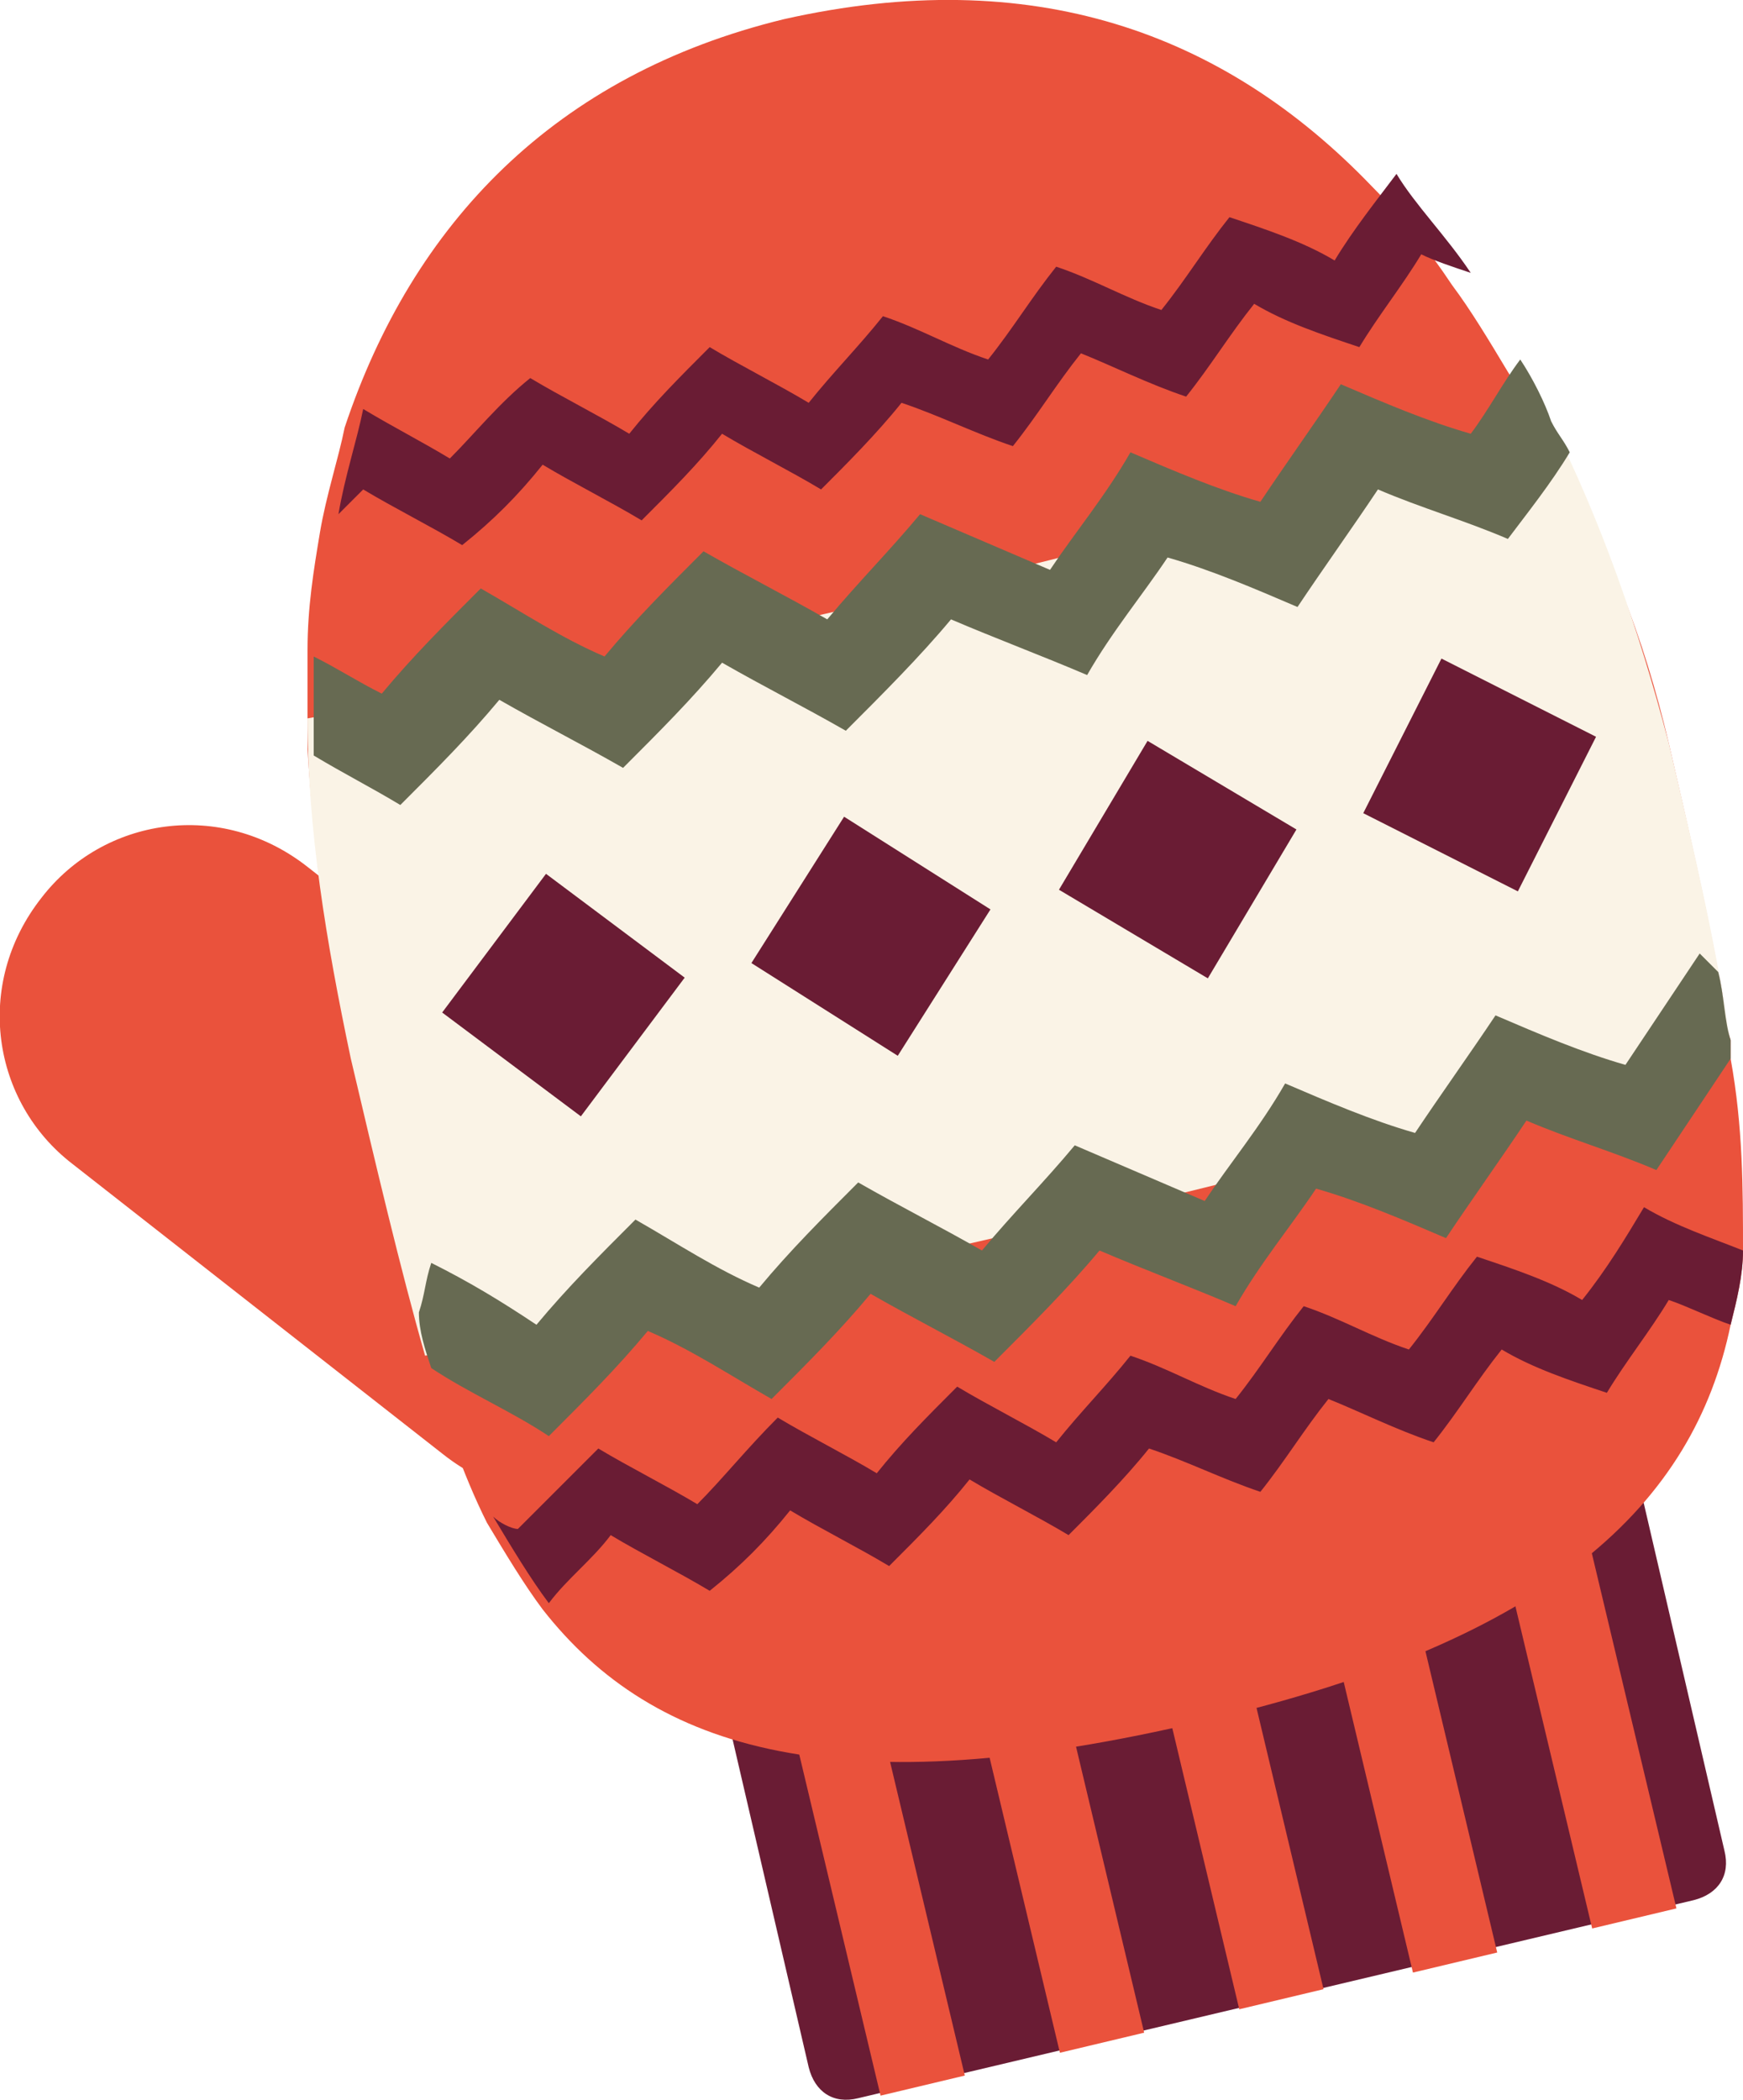
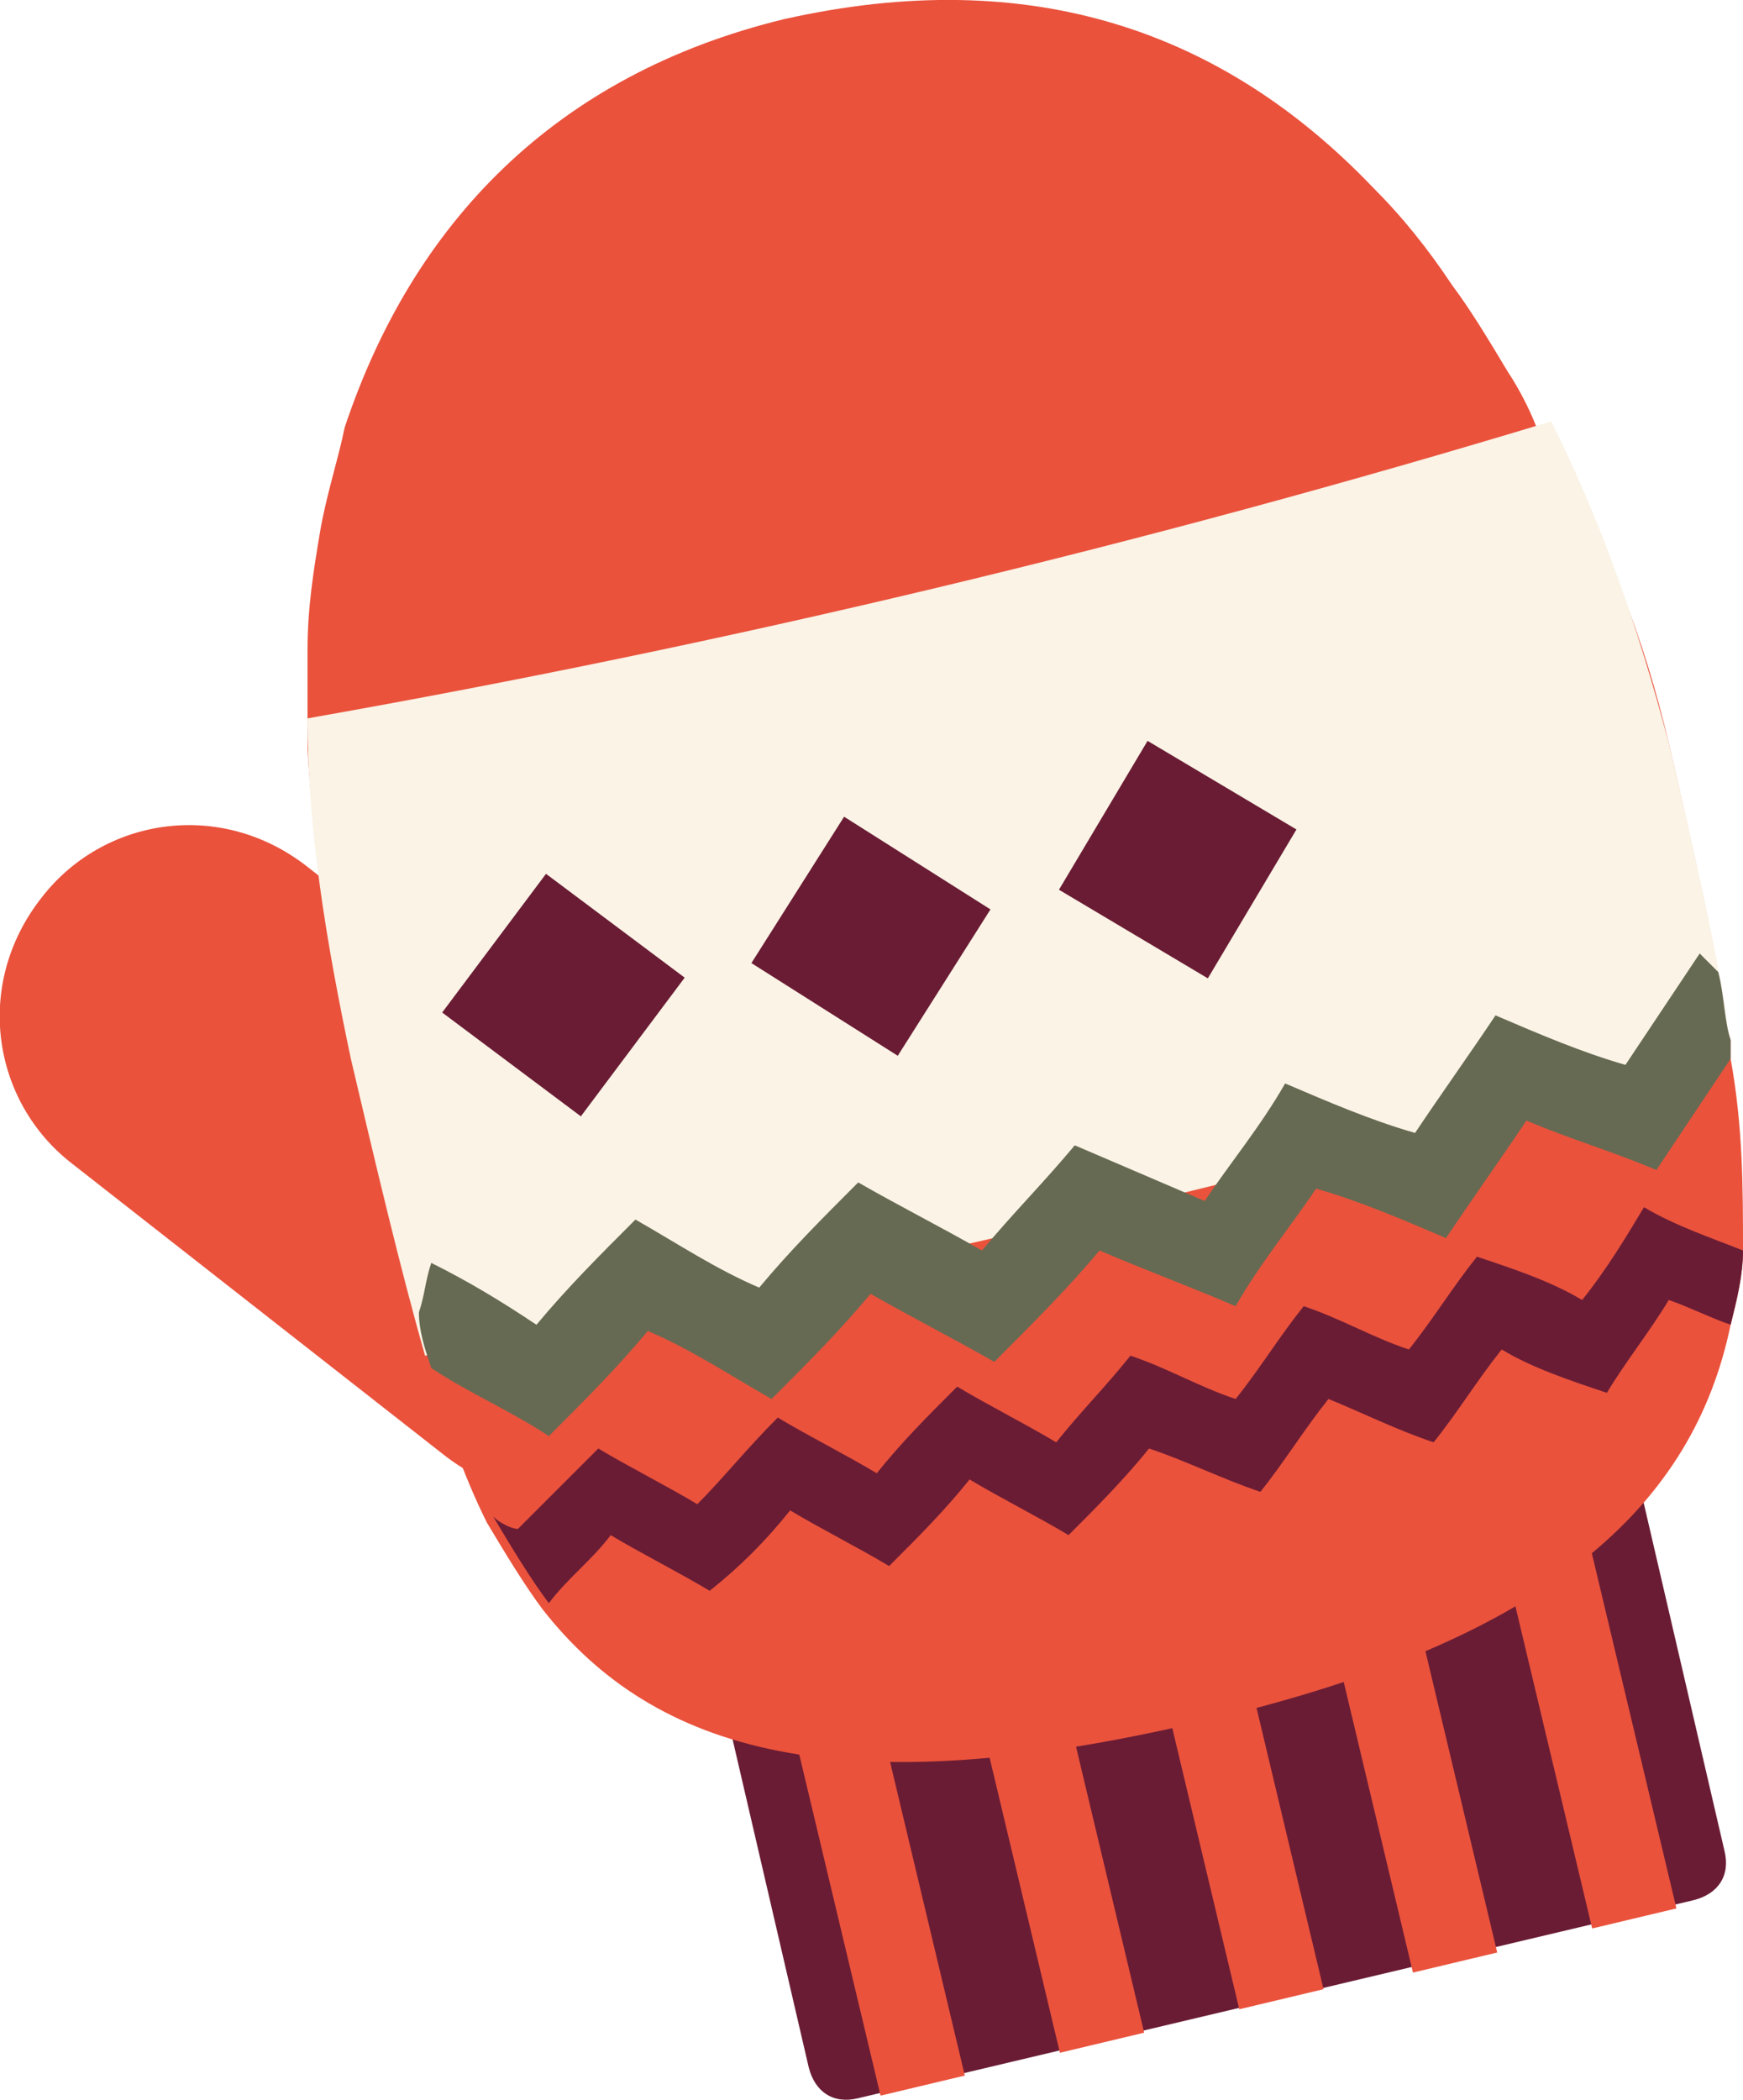
<svg xmlns="http://www.w3.org/2000/svg" id="Laag_2" data-name="Laag 2" width="28.17" height="33.94" viewBox="0 0 28.17 33.94">
  <defs>
    <style>
      .cls-1 {
        fill: #faf3e6;
      }

      .cls-1, .cls-2, .cls-3, .cls-4 {
        stroke-width: 0px;
      }

      .cls-2 {
        fill: #ea523c;
      }

      .cls-3 {
        fill: #6a1c34;
      }

      .cls-4 {
        fill: #676a52;
      }
    </style>
  </defs>
  <g id="Laag_1-2" data-name="Laag 1">
    <g>
      <g>
        <path class="cls-2" d="m10.97,18.71c1.3,1,1.6,2.9.5,4.3h0c-1,1.3-2.9,1.6-4.3.5l-6-4.7c-1.3-1-1.6-2.9-.5-4.3h0c1-1.3,2.9-1.6,4.3-.5l6,4.7Z" />
        <g>
          <path class="cls-3" d="m26.57,24.31l1.3,5.6c.1.4-.1.7-.5.8l-13.5,3.2c-.4.1-.7-.1-.8-.5l-1.3-5.6c-.1-.4.1-.7.5-.8l13.5-3.2c.3-.1.7.1.8.5Z" />
          <rect class="cls-2" x="13.38" y="26.61" width="1.4" height="7.2" transform="translate(-6.62 4.08) rotate(-13.4)" />
          <rect class="cls-2" x="16.28" y="25.91" width="1.4" height="7.2" transform="translate(-6.38 4.74) rotate(-13.4)" />
          <rect class="cls-2" x="19.18" y="25.21" width="1.4" height="7.2" transform="translate(-6.14 5.39) rotate(-13.4)" />
          <rect class="cls-2" x="21.98" y="24.62" width="1.4" height="7.2" transform="translate(-5.92 6.02) rotate(-13.4)" />
          <rect class="cls-2" x="24.88" y="23.91" width="1.4" height="7.2" transform="translate(-5.68 6.67) rotate(-13.4)" />
        </g>
        <path class="cls-2" d="m26.97,12.01c.3,1.3.6,2.6.8,3.7h0c.1.4.1.8.2,1.1v.3h0c.2,1.1.2,2.1.2,3.1h0c0,.4-.1.8-.2,1.2-.6,2.9-2.9,5.1-8.5,6.4-5.9,1.4-8.9.5-10.7-1.8-.3-.4-.6-.9-.9-1.4h0c-.4-.8-.7-1.7-1-2.7h0c-.1-.3-.2-.6-.2-.9-.3-1.2-.6-2.5-1-3.9-.4-1.7-.6-3.4-.7-5v-1.6c0-.7.1-1.3.2-1.9.1-.6.3-1.2.4-1.7C6.67,3.61,8.97,1.21,12.67.31c4-.9,7.1.2,9.5,2.7.5.5.9,1,1.3,1.6.3.4.6.9.9,1.4.2.3.4.7.5,1,.1.1.1.3.2.4.9,1.3,1.5,2.9,1.9,4.6Z" />
-         <path class="cls-3" d="m23.77,4.41c-.3-.1-.6-.2-.8-.3-.3.5-.7,1-1,1.5-.6-.2-1.2-.4-1.7-.7-.4.5-.7,1-1.1,1.5-.6-.2-1.2-.5-1.7-.7-.4.5-.7,1-1.1,1.5-.6-.2-1.2-.5-1.8-.7-.4.5-.9,1-1.3,1.4-.5-.3-1.1-.6-1.6-.9-.4.5-.8.9-1.3,1.4-.5-.3-1.1-.6-1.6-.9-.4.5-.8.9-1.3,1.3-.5-.3-1.1-.6-1.6-.9-.1.1-.3.3-.4.4.1-.6.3-1.2.4-1.7.5.3.9.5,1.4.8.4-.4.8-.9,1.3-1.3.5.3,1.1.6,1.6.9.4-.5.8-.9,1.3-1.4.5.3,1.1.6,1.6.9.4-.5.8-.9,1.2-1.4h0c.6.2,1.1.5,1.7.7.4-.5.7-1,1.1-1.5.6.2,1.1.5,1.7.7.4-.5.7-1,1.1-1.5.6.2,1.2.4,1.7.7.3-.5.7-1,1-1.4.3.5.8,1,1.2,1.6Z" />
        <path class="cls-3" d="m28.17,20.21h0c0,.4-.1.8-.2,1.2-.3-.1-.7-.3-1-.4-.3.5-.7,1-1,1.5-.6-.2-1.2-.4-1.7-.7-.4.5-.7,1-1.1,1.5-.6-.2-1.2-.5-1.7-.7-.4.5-.7,1-1.1,1.5-.6-.2-1.2-.5-1.8-.7-.4.5-.9,1-1.3,1.4-.5-.3-1.1-.6-1.6-.9-.4.5-.8.9-1.3,1.4-.5-.3-1.1-.6-1.6-.9-.4.5-.8.9-1.3,1.3-.5-.3-1.1-.6-1.6-.9-.3.4-.7.7-1,1.1-.3-.4-.6-.9-.9-1.4.1.1.3.2.4.2l1.3-1.3c.5.3,1.1.6,1.6.9.4-.4.8-.9,1.3-1.4.5.3,1.1.6,1.6.9.4-.5.8-.9,1.3-1.4.5.3,1.1.6,1.6.9.4-.5.8-.9,1.2-1.4h0c.6.2,1.1.5,1.7.7.4-.5.7-1,1.1-1.5.6.2,1.1.5,1.7.7.4-.5.7-1,1.1-1.5.6.2,1.2.4,1.7.7.4-.5.7-1,1-1.5.5.3,1.1.5,1.6.7Z" />
        <path class="cls-1" d="m26.97,12.01c.4,1.7.8,3.4,1,4.9-6.9,2-14,3.7-21.1,5-.4-1.4-.8-3.1-1.2-4.8-.4-1.9-.7-3.7-.7-5.5,6.8-1.2,13.5-2.8,20.1-4.8.8,1.6,1.4,3.3,1.9,5.2Z" />
-         <path class="cls-4" d="m25.37,7.31c-.3.5-.7,1-1,1.4-.7-.3-1.4-.5-2.1-.8-.4.6-.9,1.3-1.3,1.9-.7-.3-1.4-.6-2.1-.8-.4.6-.9,1.2-1.3,1.9-.7-.3-1.5-.6-2.2-.9-.5.6-1.1,1.2-1.7,1.8-.7-.4-1.3-.7-2-1.1-.5.6-1,1.1-1.6,1.7-.7-.4-1.3-.7-2-1.1-.5.6-1,1.1-1.6,1.7-.5-.3-.9-.5-1.4-.8v-1.6c.4.2.7.4,1.1.6.5-.6,1-1.1,1.6-1.7.7.4,1.3.8,2,1.1.5-.6,1-1.1,1.6-1.7.7.4,1.3.7,2,1.1.5-.6,1-1.1,1.5-1.7h0c.7.3,1.4.6,2.1.9.4-.6.9-1.2,1.3-1.9.7.3,1.4.6,2.1.8.4-.6.9-1.3,1.3-1.9.7.3,1.4.6,2.1.8.3-.4.5-.8.8-1.2.2.3.4.7.5,1,.1.2.2.3.3.5Z" />
        <path class="cls-4" d="m27.77,15.71h0c.1.4.1.8.2,1.1v.3h0c-.4.6-.8,1.2-1.2,1.8-.7-.3-1.4-.5-2.1-.8-.4.6-.9,1.3-1.3,1.9-.7-.3-1.4-.6-2.1-.8-.4.6-.9,1.2-1.3,1.9-.7-.3-1.5-.6-2.2-.9-.5.6-1.1,1.2-1.7,1.8-.7-.4-1.3-.7-2-1.1-.5.6-1,1.1-1.6,1.7-.7-.4-1.3-.8-2-1.1-.5.6-1,1.1-1.6,1.7-.6-.4-1.3-.7-1.9-1.1h0c-.1-.3-.2-.6-.2-.9.1-.3.1-.5.2-.8.6.3,1.1.6,1.7,1,.5-.6,1-1.1,1.6-1.7.7.4,1.3.8,2,1.1.5-.6,1-1.1,1.6-1.7.7.4,1.3.7,2,1.1.5-.6,1-1.1,1.5-1.7h0c.7.3,1.4.6,2.1.9.4-.6.9-1.2,1.3-1.9.7.3,1.4.6,2.1.8.4-.6.9-1.3,1.3-1.9.7.3,1.4.6,2.1.8.4-.6.8-1.2,1.2-1.8.1.1.2.2.3.3Z" />
      </g>
-       <rect class="cls-3" x="22.51" y="11.12" width="2.8" height="2.8" transform="translate(1.95 28.21) rotate(-63.17)" />
      <rect class="cls-3" x="17.64" y="12.49" width="2.8" height="2.8" transform="translate(-2.64 23.15) rotate(-59.24)" />
      <rect class="cls-3" x="12.68" y="13.73" width="2.8" height="2.8" transform="translate(-6.24 18.93) rotate(-57.65)" />
      <rect class="cls-3" x="7.7" y="14.68" width="2.8" height="2.8" transform="translate(-9.22 13.73) rotate(-53.18)" />
    </g>
  </g>
</svg>